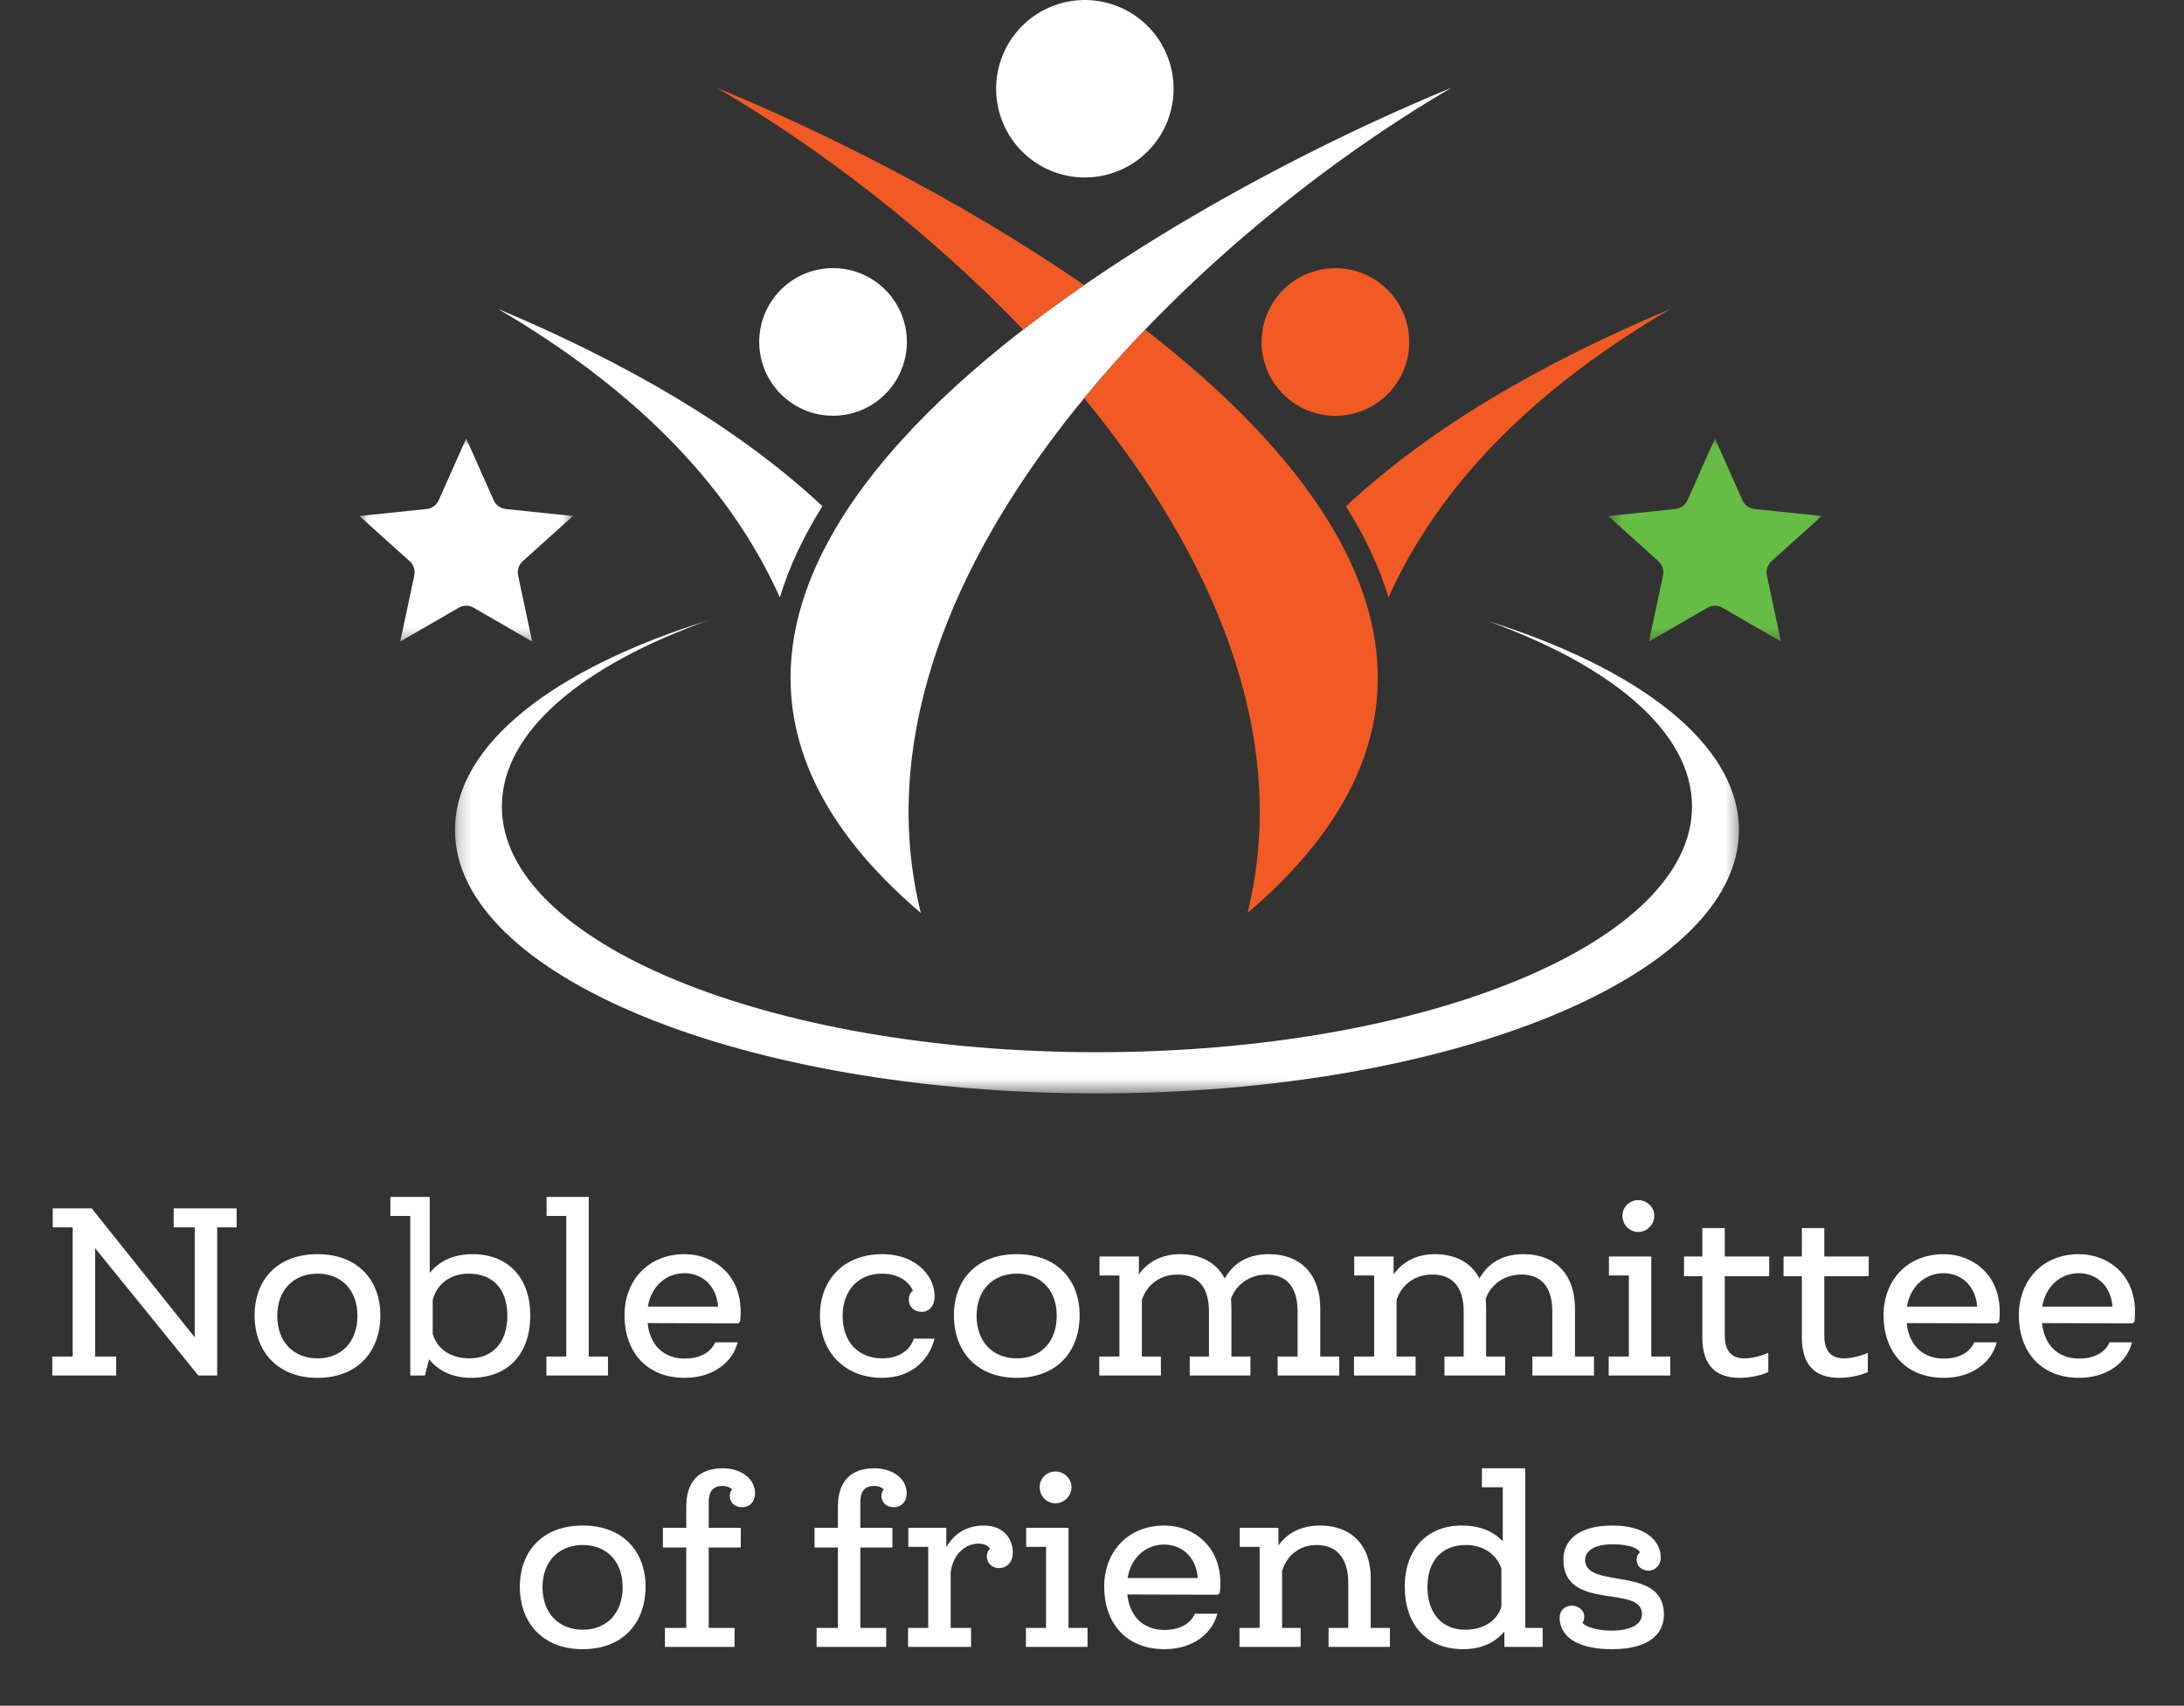
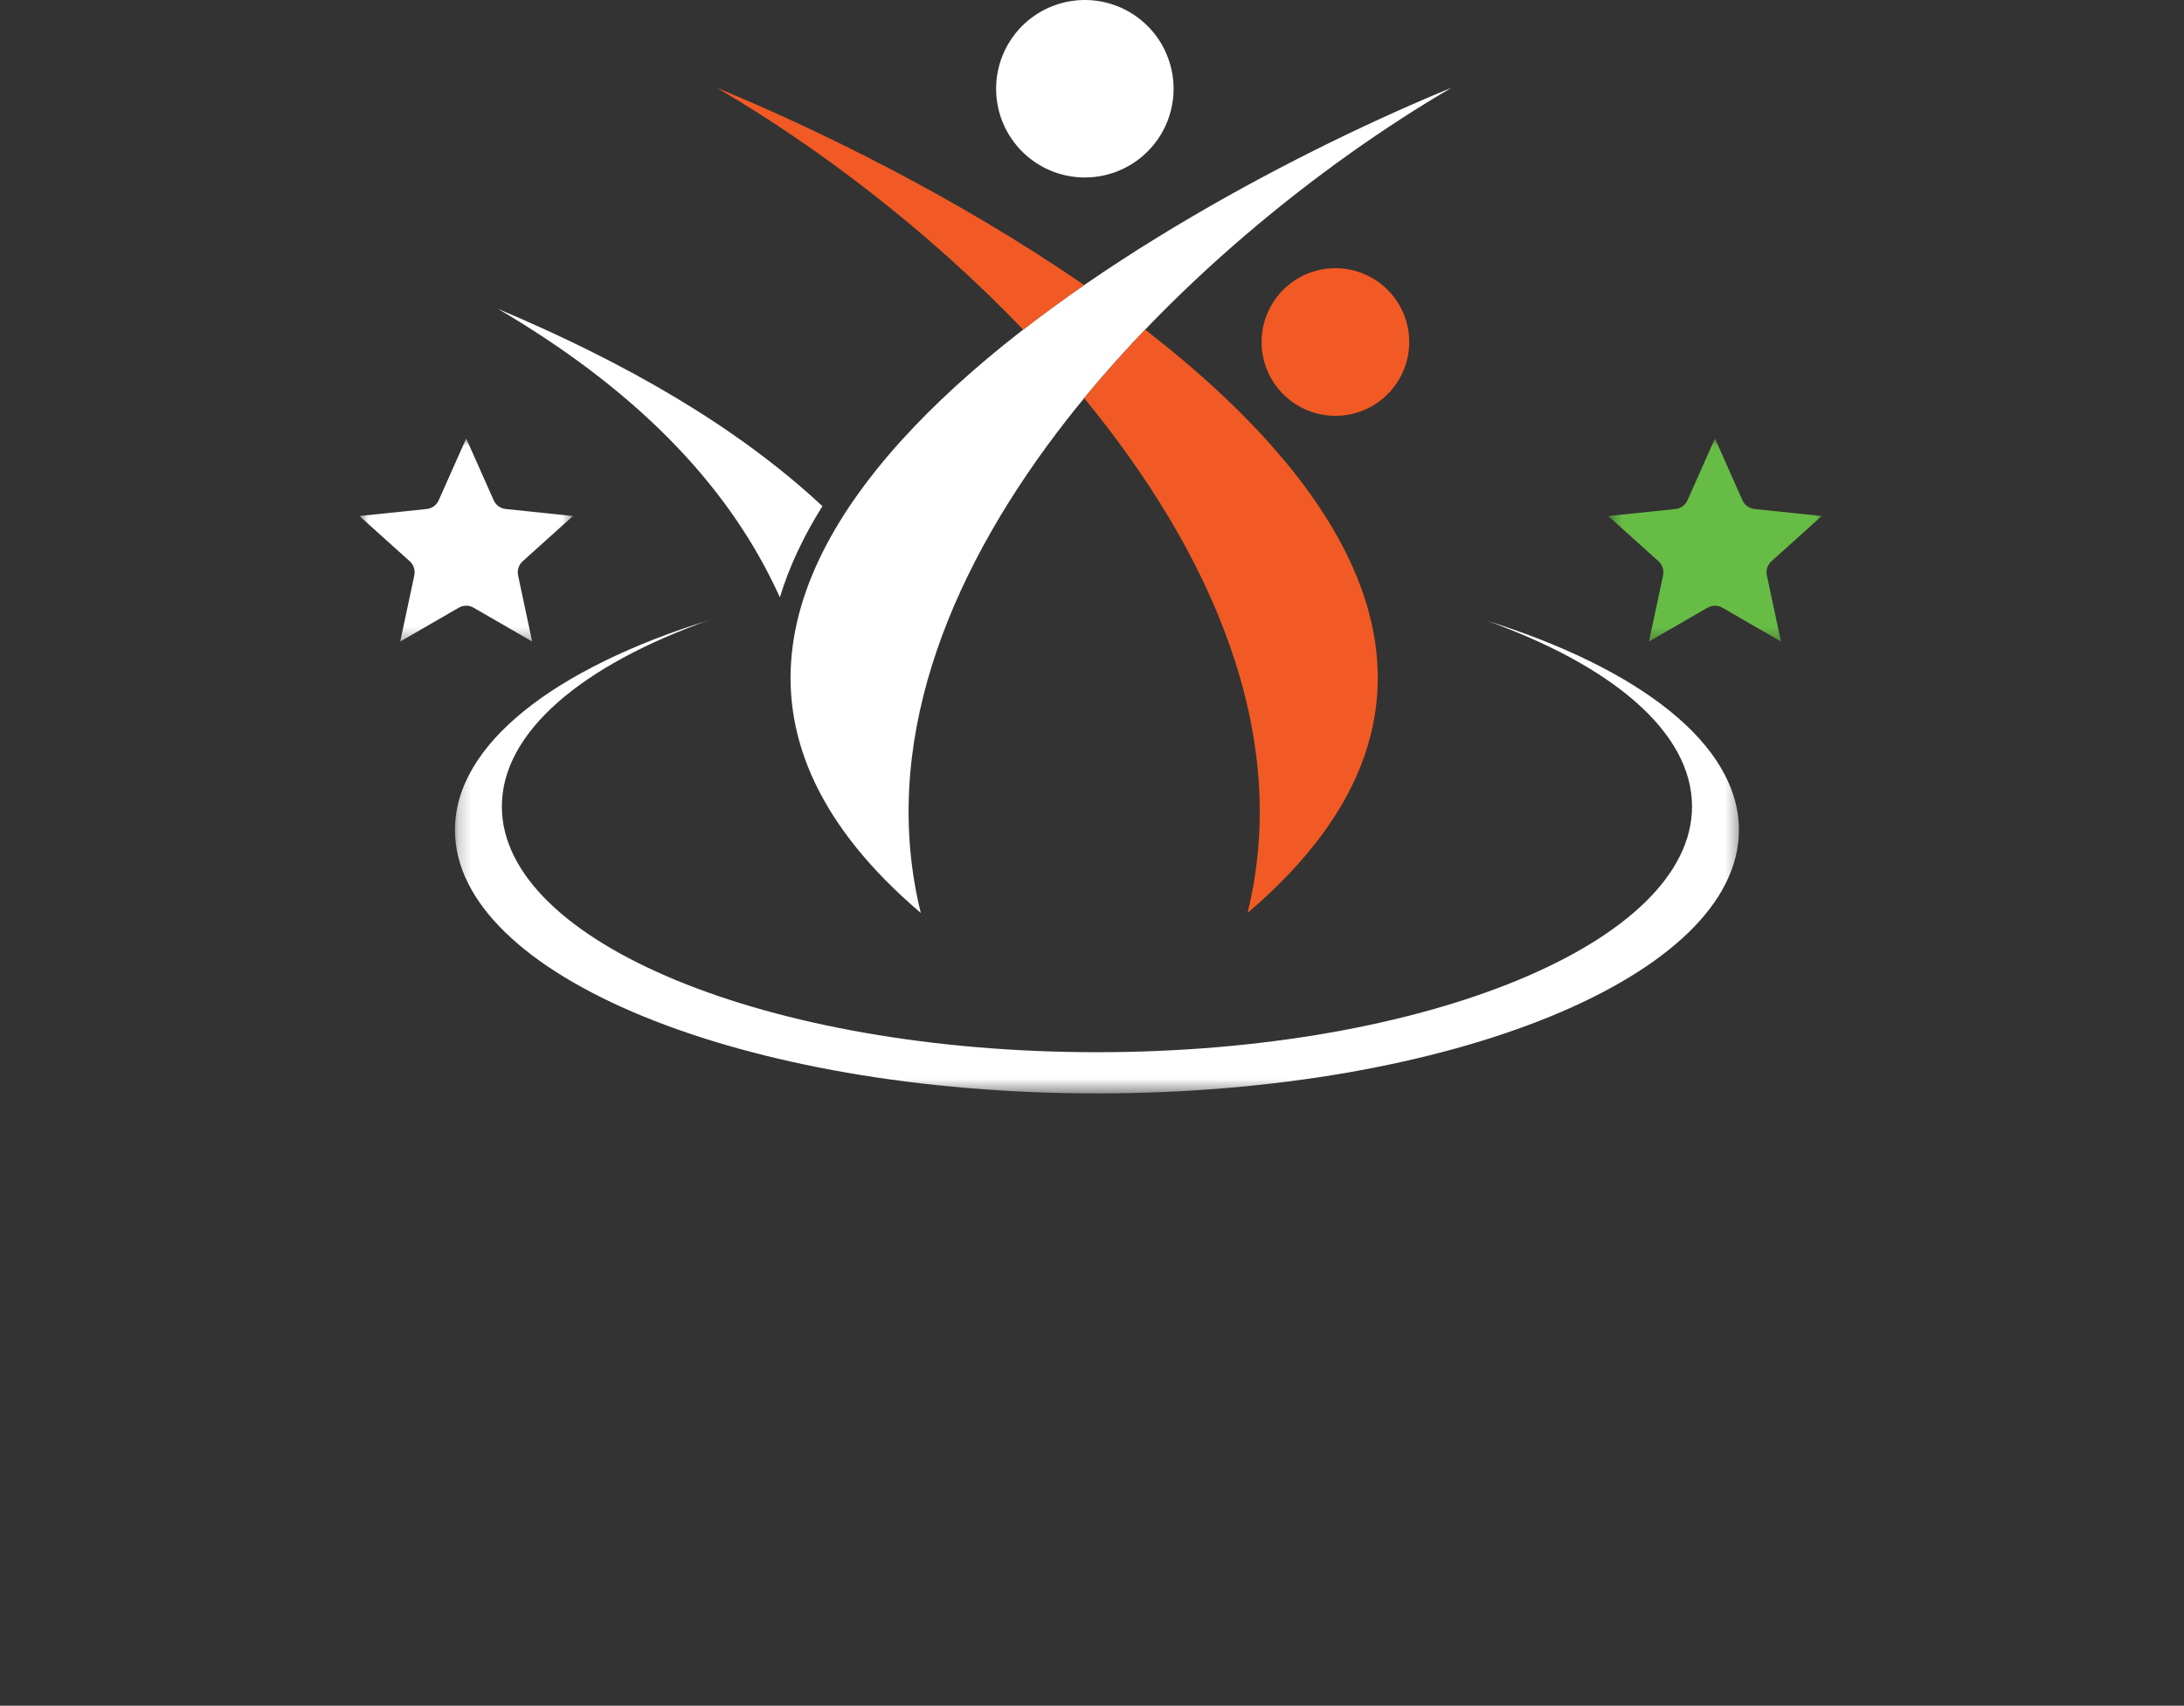
<svg xmlns="http://www.w3.org/2000/svg" width="169" height="132" viewBox="0 0 169 132" fill="none">
  <rect x="0" y="0" width="169" height="132" fill="#333333" stroke="none" />
  <path fill-rule="evenodd" clip-rule="evenodd" d="M71.252 70.65C64.907 44.905 91.864 18.732 112.318 6.793C90.49 15.725 39.657 43.761 71.252 70.65Z" fill="white" />
  <path fill-rule="evenodd" clip-rule="evenodd" d="M60.348 46.228C56.254 37.148 48.691 29.867 38.538 23.904C48.339 28.037 56.966 32.951 63.639 39.171C62.199 41.47 61.076 43.821 60.348 46.228Z" fill="white" />
-   <path d="M70.101 25.546C70.16 25.917 70.186 26.289 70.17 26.663C70.157 27.038 70.109 27.409 70.022 27.773C69.934 28.14 69.814 28.491 69.657 28.832C69.504 29.173 69.317 29.496 69.096 29.801C68.876 30.106 68.629 30.386 68.355 30.642C68.081 30.896 67.783 31.124 67.466 31.322C67.145 31.519 66.809 31.683 66.458 31.814C66.107 31.945 65.748 32.039 65.376 32.101C65.007 32.16 64.633 32.183 64.258 32.17C63.884 32.157 63.515 32.106 63.148 32.022C62.784 31.934 62.43 31.814 62.09 31.657C61.748 31.501 61.425 31.314 61.12 31.096C60.818 30.875 60.536 30.629 60.282 30.355C60.026 30.081 59.8 29.783 59.603 29.463C59.405 29.145 59.241 28.809 59.11 28.458C58.977 28.107 58.882 27.745 58.823 27.376C58.762 27.004 58.739 26.633 58.752 26.258C58.767 25.884 58.816 25.512 58.903 25.148C58.987 24.782 59.108 24.43 59.264 24.089C59.421 23.746 59.608 23.425 59.828 23.12C60.046 22.815 60.295 22.536 60.569 22.279C60.843 22.026 61.138 21.797 61.459 21.6C61.777 21.403 62.112 21.239 62.464 21.108C62.815 20.977 63.176 20.882 63.548 20.821C63.917 20.762 64.289 20.739 64.666 20.752C65.04 20.764 65.409 20.816 65.773 20.9C66.14 20.987 66.494 21.108 66.835 21.264C67.176 21.421 67.499 21.608 67.801 21.826C68.106 22.046 68.386 22.292 68.642 22.567C68.899 22.841 69.124 23.138 69.322 23.459C69.519 23.777 69.683 24.113 69.814 24.464C69.945 24.815 70.042 25.176 70.101 25.546Z" fill="white" />
  <path fill-rule="evenodd" clip-rule="evenodd" d="M96.537 70.65C99.967 56.721 93.65 42.667 83.89 30.81C85.39 28.987 86.972 27.218 88.612 25.506C104.843 38.081 115.434 54.568 96.537 70.65ZM79.175 25.513C80.709 24.326 82.283 23.175 83.89 22.065C74.02 15.251 63.014 9.885 55.466 6.798C63.16 11.282 71.769 17.781 79.175 25.513Z" fill="#F15A24" />
-   <path fill-rule="evenodd" clip-rule="evenodd" d="M107.444 46.228C111.533 37.153 119.104 29.867 129.256 23.911C119.453 28.041 110.828 32.956 104.155 39.178C105.591 41.47 106.716 43.821 107.444 46.228Z" fill="#F15A24" />
  <path d="M104.649 20.906C105.013 20.993 105.367 21.114 105.708 21.27C106.049 21.427 106.372 21.614 106.677 21.831C106.98 22.052 107.262 22.298 107.515 22.572C107.772 22.847 107.997 23.144 108.195 23.465C108.392 23.782 108.556 24.118 108.687 24.47C108.818 24.821 108.915 25.182 108.974 25.552C109.036 25.923 109.059 26.295 109.046 26.669C109.03 27.044 108.982 27.415 108.895 27.779C108.81 28.146 108.687 28.497 108.533 28.838C108.377 29.182 108.19 29.502 107.969 29.807C107.751 30.112 107.503 30.392 107.228 30.648C106.954 30.902 106.656 31.13 106.339 31.328C106.021 31.525 105.685 31.689 105.334 31.82C104.982 31.95 104.621 32.045 104.249 32.107C103.88 32.166 103.508 32.189 103.131 32.176C102.757 32.163 102.388 32.112 102.021 32.027C101.657 31.94 101.303 31.82 100.963 31.663C100.622 31.507 100.299 31.32 99.996 31.102C99.691 30.881 99.412 30.635 99.155 30.361C98.899 30.087 98.673 29.789 98.476 29.469C98.278 29.151 98.114 28.815 97.984 28.464C97.853 28.113 97.755 27.751 97.696 27.382C97.637 27.01 97.612 26.639 97.627 26.264C97.64 25.89 97.689 25.518 97.776 25.154C97.86 24.79 97.984 24.436 98.137 24.095C98.294 23.754 98.481 23.431 98.701 23.126C98.919 22.821 99.168 22.542 99.442 22.285C99.717 22.032 100.014 21.803 100.332 21.606C100.652 21.411 100.986 21.244 101.337 21.114C101.691 20.983 102.05 20.888 102.421 20.827C102.79 20.768 103.165 20.744 103.539 20.757C103.913 20.77 104.283 20.821 104.649 20.906Z" fill="#F15A24" />
  <mask id="mask0_0_379" style="mask-type:luminance" maskUnits="userSpaceOnUse" x="35" y="47" width="100" height="38">
    <path d="M35.204 47.812H134.635V84.526H35.204V47.812Z" fill="white" />
  </mask>
  <g mask="url(#mask0_0_379)">
    <path fill-rule="evenodd" clip-rule="evenodd" d="M84.881 84.616C112.32 84.616 134.56 75.487 134.56 64.23C134.56 57.6 126.851 51.714 114.915 47.991C124.721 51.48 130.93 56.644 130.93 62.412C130.93 72.913 110.313 81.427 84.881 81.427C59.446 81.427 38.834 72.913 38.834 62.412C38.834 56.649 45.044 51.48 54.85 47.996C42.913 51.714 35.204 57.6 35.204 64.23C35.204 75.487 57.444 84.616 84.881 84.616Z" fill="white" />
  </g>
  <path d="M90.725 5.767C90.797 6.213 90.825 6.662 90.81 7.111C90.794 7.562 90.733 8.008 90.63 8.446C90.525 8.885 90.382 9.31 90.194 9.72C90.007 10.131 89.782 10.518 89.518 10.884C89.254 11.248 88.956 11.587 88.625 11.892C88.297 12.2 87.941 12.471 87.556 12.71C87.172 12.946 86.769 13.143 86.346 13.302C85.923 13.458 85.49 13.574 85.046 13.646C84.6 13.717 84.152 13.745 83.703 13.73C83.252 13.715 82.806 13.656 82.367 13.551C81.929 13.448 81.504 13.302 81.093 13.115C80.683 12.928 80.296 12.702 79.929 12.438C79.565 12.174 79.227 11.877 78.922 11.548C78.614 11.218 78.342 10.861 78.104 10.477C77.868 10.095 77.671 9.69 77.512 9.269C77.355 8.846 77.24 8.413 77.168 7.967C77.097 7.521 77.068 7.075 77.084 6.624C77.099 6.172 77.158 5.729 77.263 5.29C77.366 4.849 77.512 4.426 77.699 4.016C77.886 3.606 78.112 3.216 78.376 2.852C78.64 2.486 78.935 2.15 79.265 1.842C79.596 1.535 79.952 1.263 80.337 1.024C80.719 0.789 81.124 0.591 81.544 0.435C81.968 0.276 82.401 0.16 82.847 0.089C83.293 0.017 83.739 -0.011 84.19 0.004C84.641 0.019 85.085 0.081 85.523 0.184C85.964 0.289 86.387 0.432 86.797 0.619C87.208 0.807 87.597 1.032 87.961 1.296C88.328 1.56 88.664 1.858 88.972 2.188C89.279 2.516 89.551 2.873 89.789 3.257C90.025 3.642 90.223 4.044 90.379 4.467C90.538 4.888 90.653 5.324 90.725 5.767Z" fill="white" />
  <mask id="mask1_0_379" style="mask-type:luminance" maskUnits="userSpaceOnUse" x="27" y="33" width="18" height="17">
    <path d="M27.814 33.932H44.427V49.683H27.814V33.932Z" fill="white" />
  </mask>
  <g mask="url(#mask1_0_379)">
    <path fill-rule="evenodd" clip-rule="evenodd" d="M36.075 33.932L38.203 38.715C38.285 38.9 38.413 39.059 38.574 39.177C38.738 39.295 38.928 39.367 39.128 39.39L44.335 39.933L40.443 43.435C40.294 43.571 40.184 43.74 40.12 43.933C40.059 44.125 40.048 44.327 40.089 44.525L41.179 49.645L36.646 47.027C36.475 46.925 36.277 46.873 36.075 46.873C35.875 46.873 35.677 46.925 35.503 47.027L30.97 49.645L32.06 44.525C32.101 44.327 32.091 44.125 32.029 43.933C31.968 43.74 31.855 43.571 31.706 43.435L27.814 39.933L33.021 39.39C33.221 39.367 33.411 39.295 33.575 39.177C33.736 39.059 33.865 38.9 33.947 38.715L36.075 33.932Z" fill="white" />
  </g>
  <mask id="mask2_0_379" style="mask-type:luminance" maskUnits="userSpaceOnUse" x="124" y="33" width="18" height="17">
    <path d="M124.446 33.932H141.182V49.684H124.446V33.932Z" fill="white" />
  </mask>
  <g mask="url(#mask2_0_379)">
    <path fill-rule="evenodd" clip-rule="evenodd" d="M132.706 33.932L134.834 38.716C134.914 38.901 135.044 39.059 135.206 39.178C135.37 39.295 135.56 39.367 135.76 39.39L140.966 39.934L137.075 43.436C136.926 43.572 136.813 43.741 136.752 43.933C136.69 44.125 136.68 44.328 136.721 44.525L137.811 49.645L133.278 47.028C133.104 46.925 132.906 46.874 132.706 46.874C132.504 46.874 132.306 46.925 132.132 47.028L127.599 49.645L128.691 44.525C128.732 44.328 128.722 44.125 128.661 43.933C128.597 43.741 128.486 43.572 128.338 43.436L124.446 39.934L129.65 39.39C129.85 39.367 130.043 39.295 130.204 39.178C130.368 39.059 130.496 38.901 130.578 38.716L132.706 33.932Z" fill="#67BC45" />
  </g>
-   <path d="M18.311 93.513V94.984H16.805V106.449H15.352L7.36 96.596V104.978H8.99V106.449H4.046V104.978H5.623V94.984H4.082V93.513H7.094L15.068 103.489V94.984H13.438V93.513H18.311ZM29.431 101.788C29.431 104.588 27.676 106.626 24.575 106.626C24.558 106.626 24.558 106.626 24.558 106.626C21.474 106.626 19.702 104.588 19.702 101.788C19.702 99.059 21.456 97.057 24.558 97.057H24.575C27.676 97.057 29.431 99.059 29.431 101.788ZM24.575 105.12C26.4 105.12 27.659 103.862 27.659 101.824C27.659 99.821 26.4 98.563 24.575 98.563C22.732 98.563 21.456 99.821 21.456 101.824C21.456 103.862 22.732 105.12 24.575 105.12ZM36.568 97.057C39.35 97.057 41.033 98.918 41.033 101.788C41.033 104.748 39.35 106.626 36.461 106.626C34.938 106.626 33.874 106.023 33.201 105.191L32.882 106.449H31.748V94.098H30.206V92.627H33.254V98.51C34.016 97.553 35.15 97.057 36.568 97.057ZM36.337 105.12C38.074 105.12 39.261 103.932 39.261 101.824C39.261 99.768 38.145 98.563 36.267 98.563C34.831 98.563 33.803 99.378 33.484 100.601V103.224C33.821 104.375 34.849 105.12 36.337 105.12ZM45.557 104.978H47.045V106.449H42.279V104.978H43.82V94.098H42.296V92.627H45.557V104.978ZM52.967 97.057C55.271 97.057 57.663 98.758 57.273 102.267L57.132 102.409H55.519L50.114 102.391C50.291 104.092 51.355 105.137 52.985 105.137C54.119 105.137 54.987 104.694 55.342 103.879H57.078C56.706 105.386 55.218 106.626 52.985 106.626C50.008 106.626 48.325 104.588 48.325 101.788C48.325 99.059 50.185 97.057 52.967 97.057ZM52.967 98.528C51.567 98.528 50.398 99.52 50.132 101.115H55.572C55.413 99.29 54.137 98.528 52.967 98.528ZM71.317 101.522C70.767 101.522 70.324 101.15 70.324 100.601C70.324 100.282 70.413 100.052 70.643 99.892C70.448 99.396 69.775 98.563 68.215 98.563C66.479 98.563 65.203 99.821 65.203 101.824C65.203 103.879 66.443 105.12 68.269 105.12C69.42 105.12 70.377 104.606 70.714 103.596H72.309C71.972 105.067 70.678 106.626 68.251 106.626C65.327 106.626 63.449 104.588 63.449 101.788C63.449 99.059 65.274 97.057 68.269 97.057C71.086 97.057 72.468 98.989 72.309 100.548C72.256 101.062 71.901 101.522 71.317 101.522ZM83.543 101.788C83.543 104.588 81.789 106.626 78.688 106.626C78.67 106.626 78.67 106.626 78.67 106.626C75.587 106.626 73.815 104.588 73.815 101.788C73.815 99.059 75.569 97.057 78.67 97.057H78.688C81.789 97.057 83.543 99.059 83.543 101.788ZM78.688 105.12C80.513 105.12 81.771 103.862 81.771 101.824C81.771 99.821 80.513 98.563 78.688 98.563C76.845 98.563 75.569 99.821 75.569 101.824C75.569 103.862 76.845 105.12 78.688 105.12ZM102.163 104.978H103.634V106.449H98.867V104.978H100.409V101.505C100.409 99.609 99.576 98.634 98.016 98.634C96.634 98.634 95.606 99.485 95.252 100.512C95.27 100.743 95.288 100.991 95.288 101.239V104.978H96.758V106.449H92.062V104.978H93.551V101.505C93.551 99.609 92.7 98.634 91.123 98.634C89.653 98.634 88.696 99.538 88.359 100.601V104.978H89.83V106.449H85.063V104.978H86.622V98.705H85.081V97.234H88.129V98.616C88.784 97.713 89.812 97.057 91.336 97.057C92.984 97.057 94.153 97.766 94.774 98.935C95.376 97.854 96.439 97.057 98.176 97.057C100.781 97.057 102.163 98.776 102.163 101.239V104.978ZM121.873 104.978H123.344V106.449H118.577V104.978H120.119V101.505C120.119 99.609 119.286 98.634 117.727 98.634C116.345 98.634 115.317 99.485 114.962 100.512C114.98 100.743 114.998 100.991 114.998 101.239V104.978H116.469V106.449H111.773V104.978H113.261V101.505C113.261 99.609 112.411 98.634 110.834 98.634C109.363 98.634 108.406 99.538 108.069 100.601V104.978H109.54V106.449H104.773V104.978H106.333V98.705H104.791V97.234H107.839V98.616C108.495 97.713 109.522 97.057 111.046 97.057C112.694 97.057 113.864 97.766 114.484 98.935C115.086 97.854 116.15 97.057 117.886 97.057C120.491 97.057 121.873 98.776 121.873 101.239V104.978ZM126.77 95.338C126.078 95.338 125.547 94.771 125.547 94.08C125.547 93.424 126.078 92.875 126.77 92.875C127.443 92.875 128.01 93.424 128.01 94.08C128.01 94.771 127.443 95.338 126.77 95.338ZM127.78 104.978H129.25V106.449H124.484V104.978H126.043V98.705H124.501V97.234H127.78V104.978ZM136.903 98.758H133.465V103.365C133.465 104.57 134.015 105.12 134.972 105.12C135.539 105.12 136.212 104.96 136.832 104.694V106.183C136.159 106.484 135.326 106.626 134.617 106.626C132.863 106.626 131.729 105.758 131.729 103.507V98.758H130.311V97.234H131.729V95.037H133.465V97.234H136.903V98.758ZM144.604 98.758H141.166V103.365C141.166 104.57 141.715 105.12 142.672 105.12C143.239 105.12 143.913 104.96 144.533 104.694V106.183C143.86 106.484 143.027 106.626 142.318 106.626C140.564 106.626 139.43 105.758 139.43 103.507V98.758H138.012V97.234H139.43V95.037H141.166V97.234H144.604V98.758ZM150.394 97.057C152.698 97.057 155.09 98.758 154.7 102.267L154.558 102.409H152.946L147.541 102.391C147.718 104.092 148.782 105.137 150.412 105.137C151.546 105.137 152.414 104.694 152.769 103.879H154.505C154.133 105.386 152.645 106.626 150.412 106.626C147.435 106.626 145.751 104.588 145.751 101.788C145.751 99.059 147.612 97.057 150.394 97.057ZM150.394 98.528C148.994 98.528 147.825 99.52 147.559 101.115H152.999C152.84 99.29 151.564 98.528 150.394 98.528ZM160.864 97.057C163.167 97.057 165.559 98.758 165.17 102.267L165.028 102.409H163.415L158.011 102.391C158.188 104.092 159.251 105.137 160.881 105.137C162.015 105.137 162.884 104.694 163.238 103.879H164.975C164.603 105.386 163.114 106.626 160.881 106.626C157.904 106.626 156.221 104.588 156.221 101.788C156.221 99.059 158.082 97.057 160.864 97.057ZM160.864 98.528C159.464 98.528 158.294 99.52 158.028 101.115H163.468C163.309 99.29 162.033 98.528 160.864 98.528ZM49.954 122.788C49.954 125.588 48.2 127.626 45.099 127.626C45.081 127.626 45.081 127.626 45.081 127.626C41.998 127.626 40.226 125.588 40.226 122.788C40.226 120.059 41.98 118.057 45.081 118.057H45.099C48.2 118.057 49.954 120.059 49.954 122.788ZM45.099 126.12C46.924 126.12 48.182 124.862 48.182 122.824C48.182 120.821 46.924 119.563 45.099 119.563C43.256 119.563 41.98 120.821 41.98 122.824C41.98 124.862 43.256 126.12 45.099 126.12ZM55.922 113.627C57.428 113.627 58.527 114.513 58.42 115.718C58.349 116.285 57.977 116.639 57.428 116.639C56.843 116.639 56.471 116.267 56.471 115.736C56.471 115.558 56.542 115.381 56.648 115.257C56.542 115.151 56.294 114.991 55.904 114.991C55.178 114.991 54.841 115.434 54.841 116.214V118.234H57.322V119.758H54.841V125.978H56.843V127.449H51.456V125.978H53.104V119.758H51.297V118.234H53.104V116.586C53.104 114.69 54.061 113.627 55.922 113.627ZM67.655 113.627C69.161 113.627 70.26 114.513 70.153 115.718C70.082 116.285 69.71 116.639 69.161 116.639C68.576 116.639 68.204 116.267 68.204 115.736C68.204 115.558 68.275 115.381 68.381 115.257C68.275 115.151 68.027 114.991 67.637 114.991C66.91 114.991 66.574 115.434 66.574 116.214V118.234H69.055V119.758H66.574V125.978H68.576V127.449H63.189V125.978H64.837V119.758H63.03V118.234H64.837V116.586C64.837 114.69 65.794 113.627 67.655 113.627ZM76.133 118.057C77.798 118.057 78.507 119.28 78.348 120.432C78.259 120.963 77.887 121.353 77.267 121.353C76.753 121.335 76.363 120.945 76.363 120.449C76.363 120.183 76.469 119.953 76.611 119.864C76.469 119.616 76.15 119.457 75.707 119.457C74.786 119.457 73.74 120.183 73.563 121.707V125.978H75.14V127.449H70.267V125.978H71.827V119.705H70.285V118.234H73.227V119.74C73.776 118.748 74.751 118.057 76.133 118.057ZM81.673 116.338C80.982 116.338 80.45 115.771 80.45 115.08C80.45 114.424 80.982 113.875 81.673 113.875C82.346 113.875 82.913 114.424 82.913 115.08C82.913 115.771 82.346 116.338 81.673 116.338ZM82.683 125.978H84.154V127.449H79.387V125.978H80.946V119.705H79.405V118.234H82.683V125.978ZM90.086 118.057C92.39 118.057 94.782 119.758 94.392 123.267L94.251 123.409H92.638L87.233 123.391C87.411 125.092 88.474 126.137 90.104 126.137C91.238 126.137 92.106 125.694 92.461 124.879H94.198C93.825 126.386 92.337 127.626 90.104 127.626C87.127 127.626 85.444 125.588 85.444 122.788C85.444 120.059 87.304 118.057 90.086 118.057ZM90.086 119.528C88.686 119.528 87.517 120.52 87.251 122.115H92.691C92.532 120.29 91.256 119.528 90.086 119.528ZM106.067 125.978H107.555V127.449H102.806V125.978H104.33V122.505C104.33 120.485 103.356 119.563 101.867 119.563C100.538 119.563 99.528 120.414 99.209 121.601V125.978H100.644V127.449H95.913V125.978H97.472V119.705H95.931V118.234H98.926V119.599C99.652 118.589 100.733 118.057 102.168 118.057C104.543 118.057 106.067 119.563 106.067 122.097V125.978ZM118.023 125.978H119.37V127.449H116.41V126.261C115.737 127.059 114.709 127.626 113.221 127.626C110.403 127.626 108.702 125.748 108.702 122.788C108.702 119.918 110.403 118.057 113.114 118.057C114.461 118.057 115.542 118.482 116.286 119.28V115.098H114.674V113.627H118.023V125.978ZM113.345 126.12C114.833 126.12 115.825 125.429 116.18 124.348V121.388C115.808 120.307 114.815 119.563 113.433 119.563C111.59 119.563 110.456 120.768 110.456 122.824C110.456 124.932 111.679 126.12 113.345 126.12ZM122.448 125.588C122.714 125.907 123.618 126.191 124.734 126.191C126.24 126.173 127.073 125.694 127.055 124.879C127.02 122.611 120.977 124.72 120.977 120.697C120.977 119.244 122.076 118.057 124.787 118.057C127.374 118.057 128.562 119.28 128.508 120.626C128.491 121.087 128.101 121.548 127.587 121.548C127.02 121.548 126.648 121.193 126.648 120.715C126.648 120.396 126.772 120.237 126.896 120.13C126.807 119.864 126.187 119.51 124.787 119.51C123.352 119.51 122.661 120.042 122.661 120.715C122.661 123.054 128.757 121.069 128.757 124.95C128.757 126.421 127.64 127.626 124.734 127.626C122.554 127.626 120.871 126.97 120.694 125.393C120.623 124.684 121.031 124.259 121.651 124.259C122.165 124.259 122.59 124.649 122.59 125.092C122.59 125.287 122.554 125.446 122.448 125.588Z" fill="white" />
</svg>